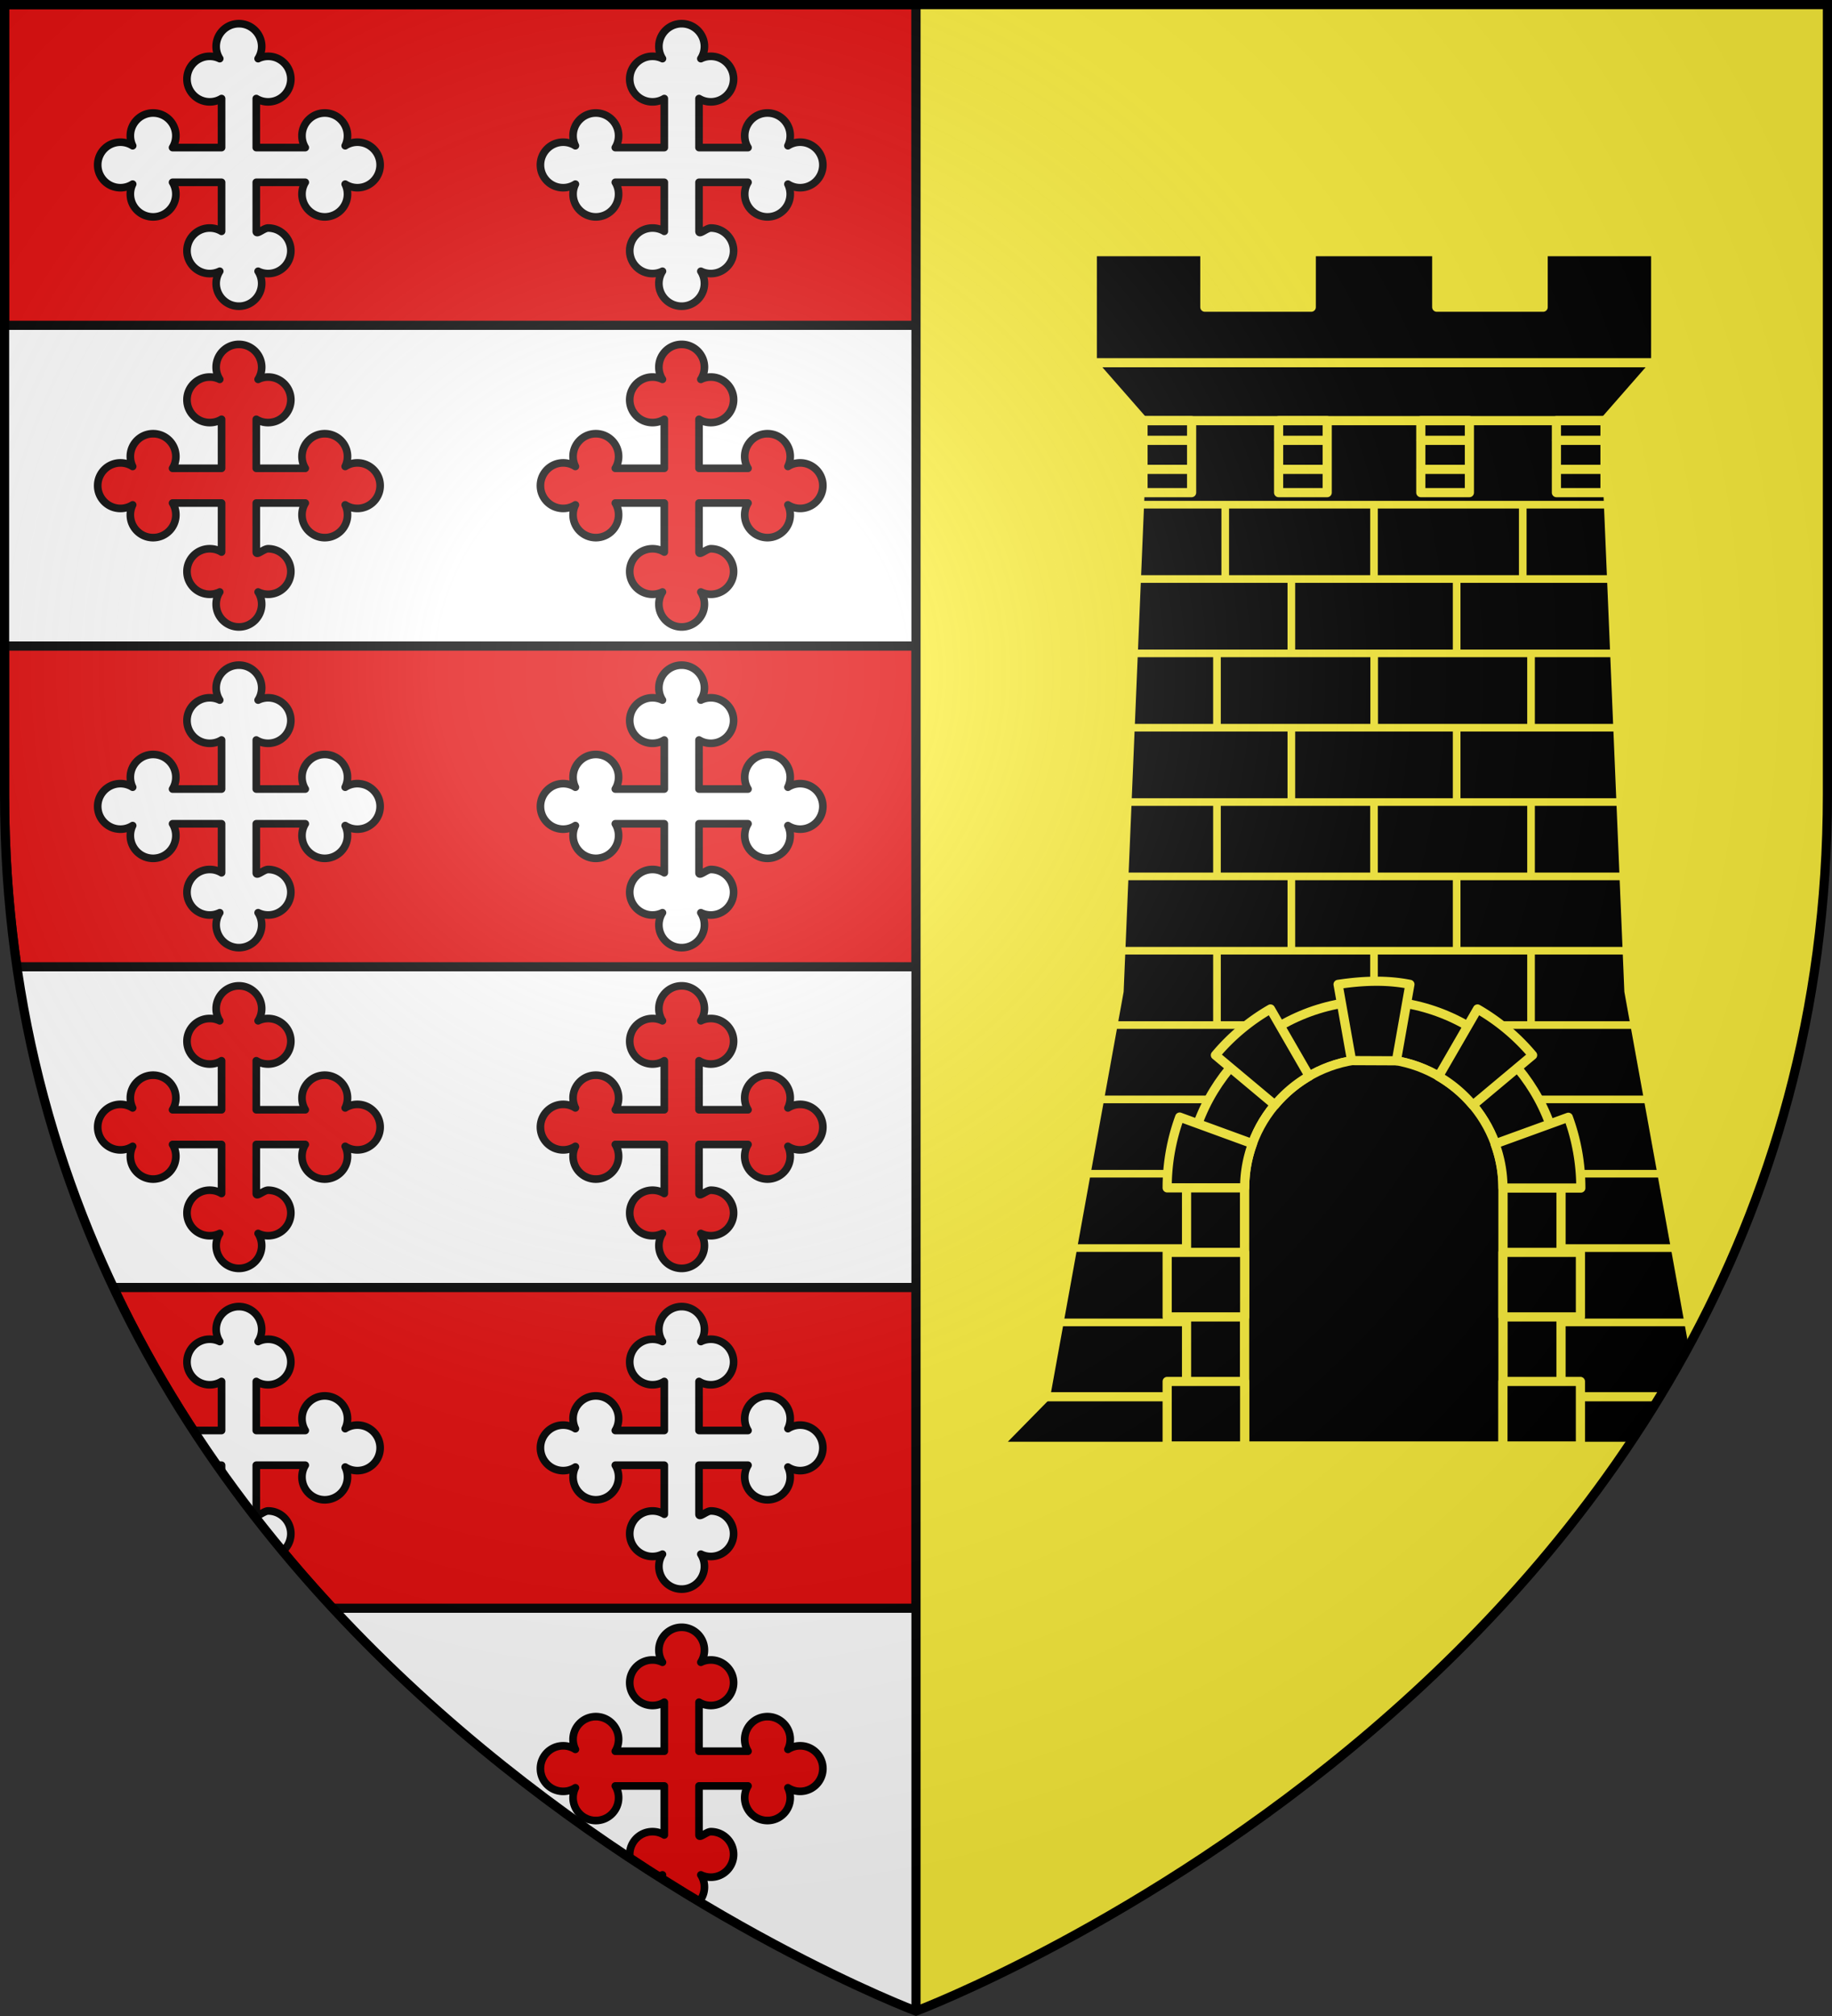
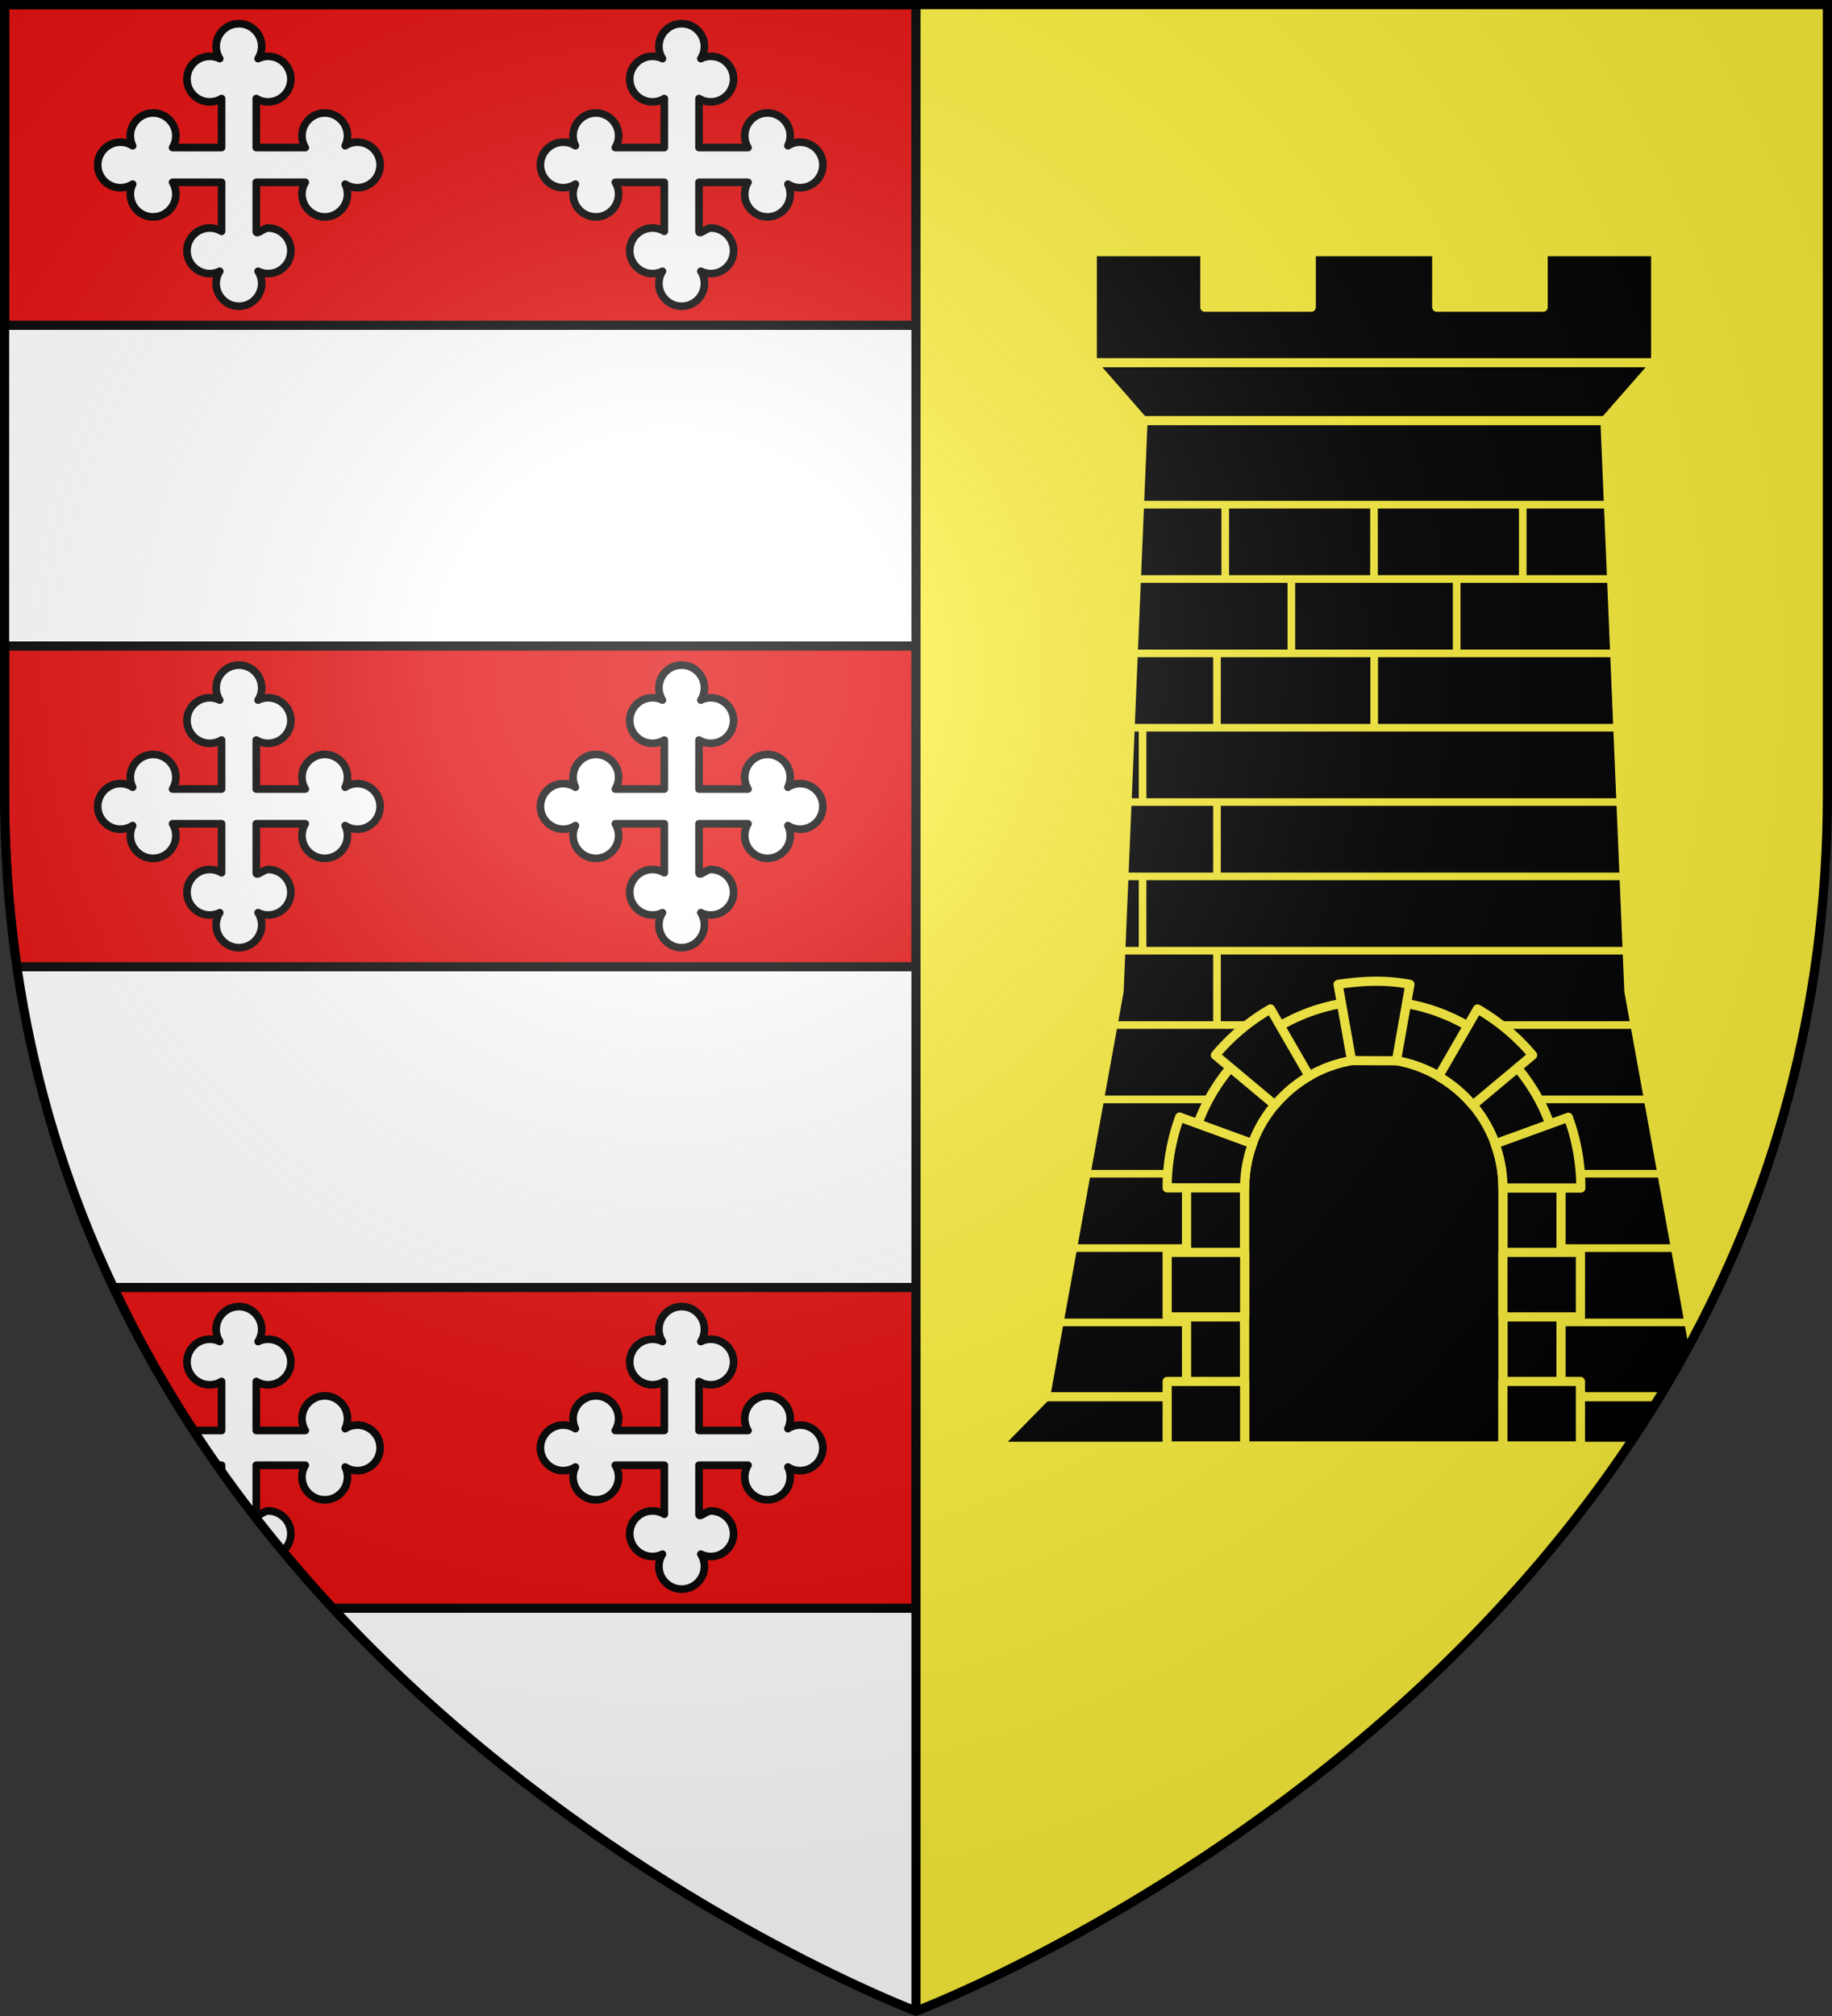
<svg xmlns="http://www.w3.org/2000/svg" xmlns:xlink="http://www.w3.org/1999/xlink" width="600" height="660" viewBox="-300 -300 600 660">
  <rect x="-300" y="-300" width="600" height="660" fill="#333333" stroke="none" />
  <radialGradient id="j" cx="-80" cy="-80" r="405" gradientUnits="userSpaceOnUse">
    <stop offset="0" stop-color="#fff" stop-opacity=".31" />
    <stop offset=".19" stop-color="#fff" stop-opacity=".25" />
    <stop offset=".6" stop-color="#6b6b6b" stop-opacity=".125" />
    <stop offset="1" stop-opacity=".125" />
  </radialGradient>
  <clipPath id="a">
    <path d="M-299.25-298.5H-.75v657s-298.5-112.209-298.5-398.457z" />
  </clipPath>
  <clipPath id="i">
    <path d="M298.5-298.5H0v657S298.5 246.291 298.5-39.957z" />
  </clipPath>
  <path fill="#fcef3c" d="M298.5-298.5H0v657S298.5 246.291 298.5-39.957z" />
  <path fill="#fff" d="M-298.5-298.5H0v657S-298.5 246.291-298.5-39.957z" />
  <g clip-path="url(#a)" transform="translate(.75)">
    <path fill="#e20909" stroke="#000" stroke-linecap="round" stroke-linejoin="round" stroke-width="3" d="M-299.25-298.5v105H-.75v-105zm0 210v48.543c0 19.633 1.412 38.442 4.027 56.457H-.75v-105zm35.635 210c19.168 40.652 44.453 75.513 71.78 105H-.75v-105z" />
    <g id="d">
      <path id="c" fill="#fff" stroke="#000" stroke-linecap="round" stroke-linejoin="round" stroke-width="2.5" d="M-216.812-267.73a7.4 7.4 0 0 0 3.866 1.077c4.116 0 7.455-3.34 7.455-7.455s-3.339-7.454-7.455-7.454c-1.172 0-2.279.272-3.266.755a7.4 7.4 0 0 0 1.167-3.988c0-4.116-3.34-7.455-7.455-7.455s-7.455 3.34-7.455 7.455c0 1.47.431 2.833 1.167 3.988a7.4 7.4 0 0 0-3.266-.755c-4.116 0-7.455 3.339-7.455 7.454s3.339 7.455 7.455 7.455a7.4 7.4 0 0 0 3.866-1.078v16.043h-16.043a7.4 7.4 0 0 0 1.078-3.866c0-4.116-3.34-7.455-7.455-7.455s-7.454 3.339-7.454 7.455c0 1.172.272 2.279.755 3.266a7.4 7.4 0 0 0-3.988-1.167c-4.116 0-7.455 3.34-7.455 7.455s3.34 7.455 7.455 7.455c1.47 0 2.833-.431 3.988-1.167a7.4 7.4 0 0 0-.755 3.267c0 4.115 3.339 7.454 7.454 7.454s7.455-3.339 7.455-7.454a7.4 7.4 0 0 0-1.078-3.867h16.043v16.043a7.4 7.4 0 0 0-3.866-1.078c-4.116 0-7.455 3.34-7.455 7.455s3.339 7.455 7.455 7.455c1.172 0 2.279-.273 3.266-.756a7.4 7.4 0 0 0-1.167 3.988c0 4.116 3.34 7.455 7.455 7.455s7.455-3.34 7.455-7.455c0-1.47-.431-2.833-1.167-3.988a7.4 7.4 0 0 0 3.266.756c4.116 0 7.455-3.34 7.455-7.455s-3.339-7.455-7.455-7.455c-1.416 0-3.866 2.398-3.866 1.078v-16.043h16.043a7.4 7.4 0 0 0-1.078 3.867c0 4.115 3.34 7.454 7.455 7.454s7.454-3.339 7.454-7.454c0-1.173-.272-2.28-.755-3.267a7.4 7.4 0 0 0 3.988 1.167c4.116 0 7.455-3.34 7.455-7.455s-3.34-7.455-7.455-7.455c-1.47 0-2.833.431-3.988 1.167a7.4 7.4 0 0 0 .755-3.266c0-4.116-3.339-7.455-7.454-7.455s-7.455 3.339-7.455 7.455c0 1.416.392 2.738 1.078 3.866h-16.043z" />
      <use xlink:href="#c" width="100%" height="100%" transform="translate(145)" />
    </g>
    <use xlink:href="#d" width="100%" height="100%" transform="translate(0 210)" />
    <use xlink:href="#d" width="100%" height="100%" transform="translate(0 420)" />
    <g id="h" transform="translate(0 105)">
-       <path id="f" fill="#e20909" stroke="#000" stroke-linecap="round" stroke-linejoin="round" stroke-width="2.5" d="M-216.812-267.73a7.4 7.4 0 0 0 3.866 1.077c4.116 0 7.455-3.34 7.455-7.455s-3.339-7.454-7.455-7.454c-1.172 0-2.279.272-3.266.755a7.4 7.4 0 0 0 1.167-3.988c0-4.116-3.34-7.455-7.455-7.455s-7.455 3.34-7.455 7.455c0 1.47.431 2.833 1.167 3.988a7.4 7.4 0 0 0-3.266-.755c-4.116 0-7.455 3.339-7.455 7.454s3.339 7.455 7.455 7.455a7.4 7.4 0 0 0 3.866-1.078v16.043h-16.043a7.4 7.4 0 0 0 1.078-3.866c0-4.116-3.34-7.455-7.455-7.455s-7.454 3.339-7.454 7.455c0 1.172.272 2.279.755 3.266a7.4 7.4 0 0 0-3.988-1.167c-4.116 0-7.455 3.34-7.455 7.455s3.34 7.455 7.455 7.455c1.47 0 2.833-.431 3.988-1.167a7.4 7.4 0 0 0-.755 3.267c0 4.115 3.339 7.454 7.454 7.454s7.455-3.339 7.455-7.454a7.4 7.4 0 0 0-1.078-3.867h16.043v16.043a7.4 7.4 0 0 0-3.866-1.078c-4.116 0-7.455 3.34-7.455 7.455s3.339 7.455 7.455 7.455c1.172 0 2.279-.273 3.266-.756a7.4 7.4 0 0 0-1.167 3.988c0 4.116 3.34 7.455 7.455 7.455s7.455-3.34 7.455-7.455c0-1.47-.431-2.833-1.167-3.988a7.4 7.4 0 0 0 3.266.756c4.116 0 7.455-3.34 7.455-7.455s-3.339-7.455-7.455-7.455c-1.416 0-3.866 2.398-3.866 1.078v-16.043h16.043a7.4 7.4 0 0 0-1.078 3.867c0 4.115 3.34 7.454 7.455 7.454s7.454-3.339 7.454-7.454c0-1.173-.272-2.28-.755-3.267a7.4 7.4 0 0 0 3.988 1.167c4.116 0 7.455-3.34 7.455-7.455s-3.34-7.455-7.455-7.455c-1.47 0-2.833.431-3.988 1.167a7.4 7.4 0 0 0 .755-3.266c0-4.116-3.339-7.455-7.454-7.455s-7.455 3.339-7.455 7.455c0 1.416.392 2.738 1.078 3.866h-16.043z" />
      <use xlink:href="#f" width="100%" height="100%" transform="translate(145)" />
    </g>
    <use xlink:href="#h" width="100%" height="100%" transform="translate(0 210)" />
    <use xlink:href="#f" width="100%" height="100%" transform="translate(145 525)" />
  </g>
  <g stroke="#fcef3c" clip-path="url(#i)">
    <g stroke-linejoin="round">
      <path stroke-width="3" d="M57.736-217.61v36.356l16.614 18.966-7.838 186.827-24.075 132.738L26.5 173.5h81.139V88.881c0-23.324 18.947-42.251 42.294-42.251s42.294 18.927 42.294 42.251V173.5H273.5l-15.937-16.223-24.075-132.738-7.838-186.827 16.61-18.966v-36.357H205.4v18.18h-34.853v-18.18h-41.094v18.18H94.6v-18.18z" />
-       <path stroke-width="3" d="M74.328-155.84h15.934zm44.41 0h15.913zm46.57 0h15.914zm44.41 0h15.914zm-135.39 9.505h15.934zm44.41 0h15.913zm46.57 0h15.914zm44.41 0h15.914zm-135.37-15.952v23.564h15.914v-23.564zm44.41 0v23.564h15.914v-23.564zm46.57 0v23.564h15.914v-23.564zm44.41 0v23.564h15.914v-23.564z" />
-       <path stroke-width="2.5" d="M239.907 59.926H195.17zm4.413 24.335h-47.66zm4.415 24.338h-47.383zm4.415 24.338h-56.213zM101.277-134.777v24.338zm48.724 0v24.338zm48.723 0v24.338zm-75.792 24.338V-86.1zm54.138 0V-86.1zM98.57-86.1v24.338zm102.861 0v24.338zm-78.5 24.334v24.339zm54.139 0v24.339zm-78.5 24.339v24.338zm51.43 0v24.338zm51.432 0v24.338zm-78.5 24.338v24.338zm54.138 0v24.338zm-78.5 24.338v24.338zm51.43 0v24.338zm51.431 0v24.338zM73.197-134.777h153.607zm-1.022 24.338h155.65zM71.155-86.1h157.691zm-1.022 24.338h159.734zm-1.021 24.335h161.776zM68.09-13.09h163.818zM67.07 11.249h165.86zm-2.562 24.338h170.984zm-4.415 24.339h44.735zM55.68 84.26h47.66zm-4.414 24.338h47.383zm-4.415 24.338h56.213zM150.06-86.101v24.339" />
+       <path stroke-width="2.5" d="M239.907 59.926H195.17zm4.413 24.335h-47.66zm4.415 24.338h-47.383zm4.415 24.338h-56.213zM101.277-134.777v24.338zm48.724 0v24.338zm48.723 0v24.338zm-75.792 24.338V-86.1zm54.138 0V-86.1zM98.57-86.1v24.338zv24.338zm-78.5 24.334v24.339zm54.139 0v24.339zm-78.5 24.339v24.338zm51.43 0v24.338zm51.432 0v24.338zm-78.5 24.338v24.338zm54.138 0v24.338zm-78.5 24.338v24.338zm51.43 0v24.338zm51.431 0v24.338zM73.197-134.777h153.607zm-1.022 24.338h155.65zM71.155-86.1h157.691zm-1.022 24.338h159.734zm-1.021 24.335h161.776zM68.09-13.09h163.818zM67.07 11.249h165.86zm-2.562 24.338h170.984zm-4.415 24.339h44.735zM55.68 84.26h47.66zm-4.414 24.338h47.383zm-4.415 24.338h56.213zM150.06-86.101v24.339" />
    </g>
    <g stroke-width="3">
      <path stroke-linejoin="round" d="M149.932 27.615c-33.852 0-61.327 27.448-61.327 61.267v84.506h19.032V88.882c0-23.323 18.948-42.253 42.295-42.253s42.295 18.93 42.295 42.253v84.506h19.033V88.882c0-33.819-27.475-61.267-61.328-61.267z" />
      <path d="M257.563 157.276h-65.336M74.35-162.29h151.297m16.612-18.964H57.733m-15.3 338.53h65.206" />
      <g stroke-linejoin="round">
        <path d="M149.933 46.613c-23.347 0-42.295 18.931-42.295 42.258v84.517h84.59V88.871c0-23.326-18.949-42.258-42.295-42.258z" />
        <path d="m138.235 22.268 4.428 24.955 14.67.066 4.428-25.021c-3.916-.781-7.84-1.075-11.763-1.027s-7.847.438-11.763 1.027zm-22.139 8.054a67.4 67.4 0 0 0-18.041 15.119l19.495 16.307a42.6 42.6 0 0 1 11.235-9.441zm67.804 0-12.754 22.051a42.6 42.6 0 0 1 11.234 9.44l19.562-16.372A67.4 67.4 0 0 0 183.9 30.322zM86.358 65.71a67.3 67.3 0 0 0-4.097 23.173h25.376c0-5.087.926-9.94 2.578-14.458zm127.28.066L189.65 74.49c1.636 4.499 2.577 9.33 2.577 14.392v.066h25.51a67.4 67.4 0 0 0-4.098-23.173zM82.262 110.009v21.126h25.377V110.01zm109.966 0v21.126h25.377V110.01zM82.261 152.262v21.126h25.377v-21.126zm109.966 0v21.126h25.377v-21.126z" />
      </g>
    </g>
  </g>
  <path fill="none" stroke="#000" stroke-width="3" d="M0 358.398V-298.5" />
  <path fill="url(#j)" d="M-298.5-298.5h597v258.543C298.5 246.291 0 358.5 0 358.5S-298.5 246.291-298.5-39.957z" />
  <path fill="none" stroke="#000" stroke-width="3" d="M-298.5-298.5h597v258.503C298.5 246.206 0 358.398 0 358.398S-298.5 246.205-298.5-39.997z" />
</svg>